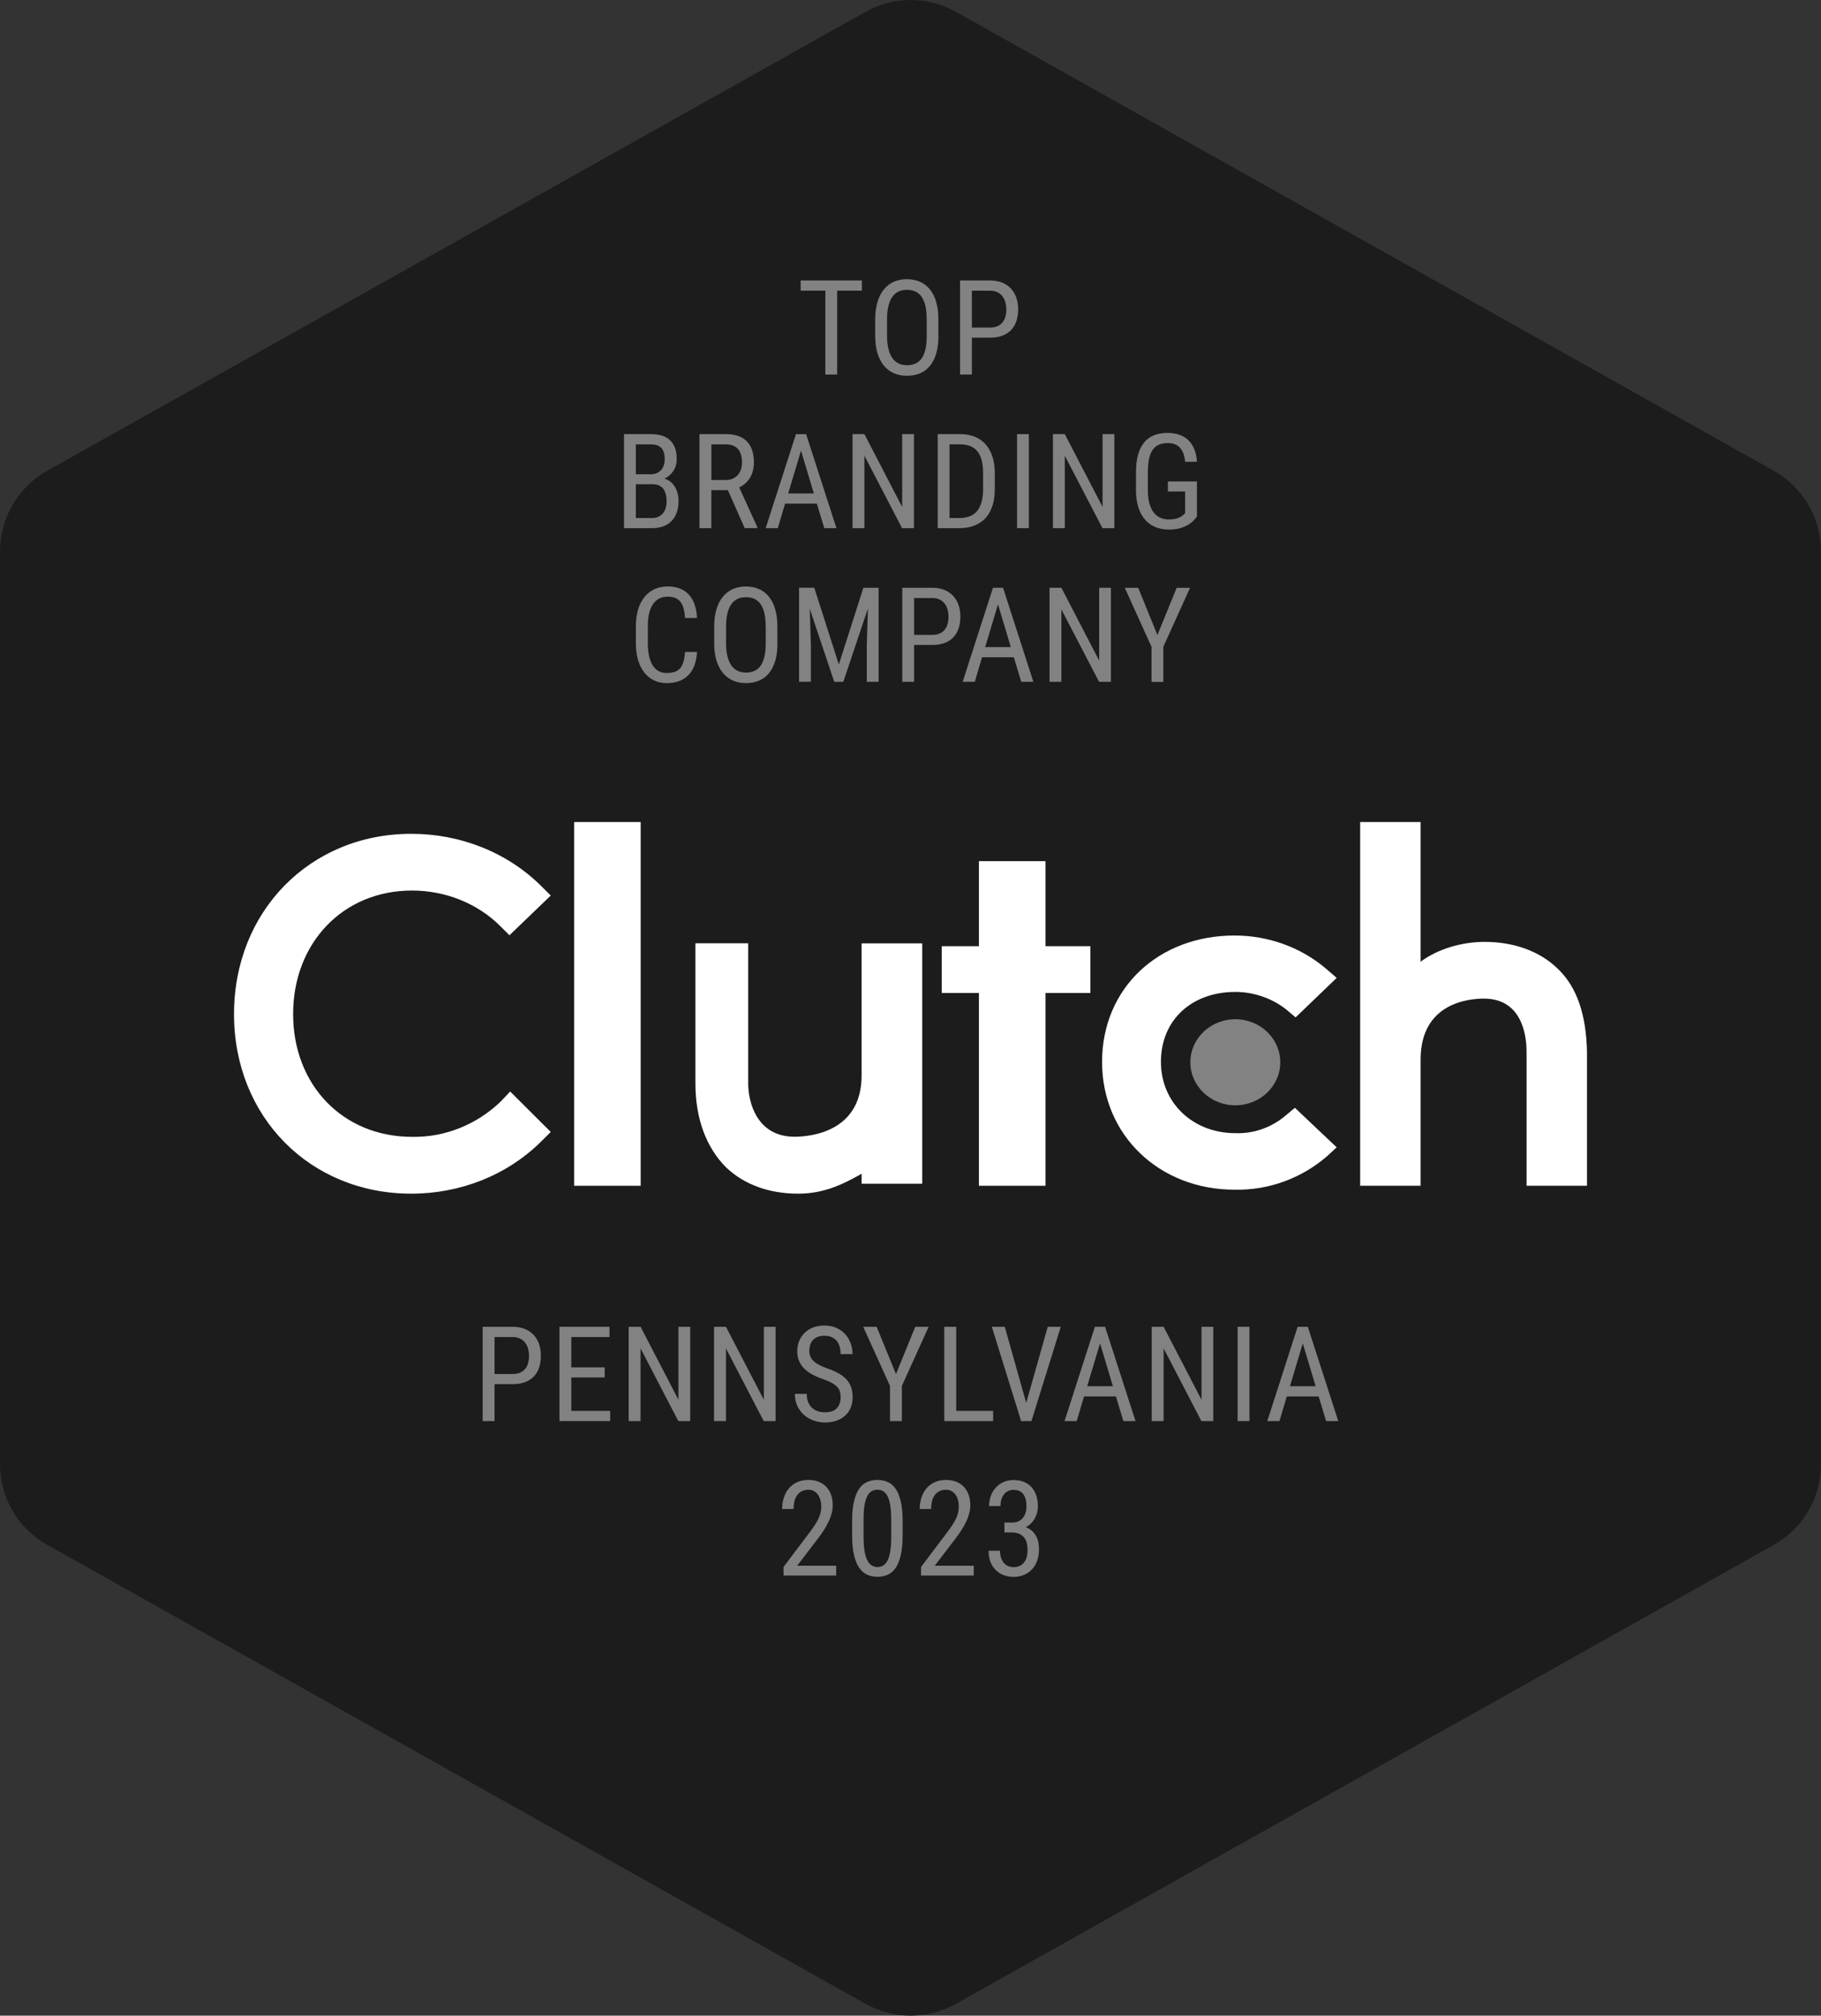
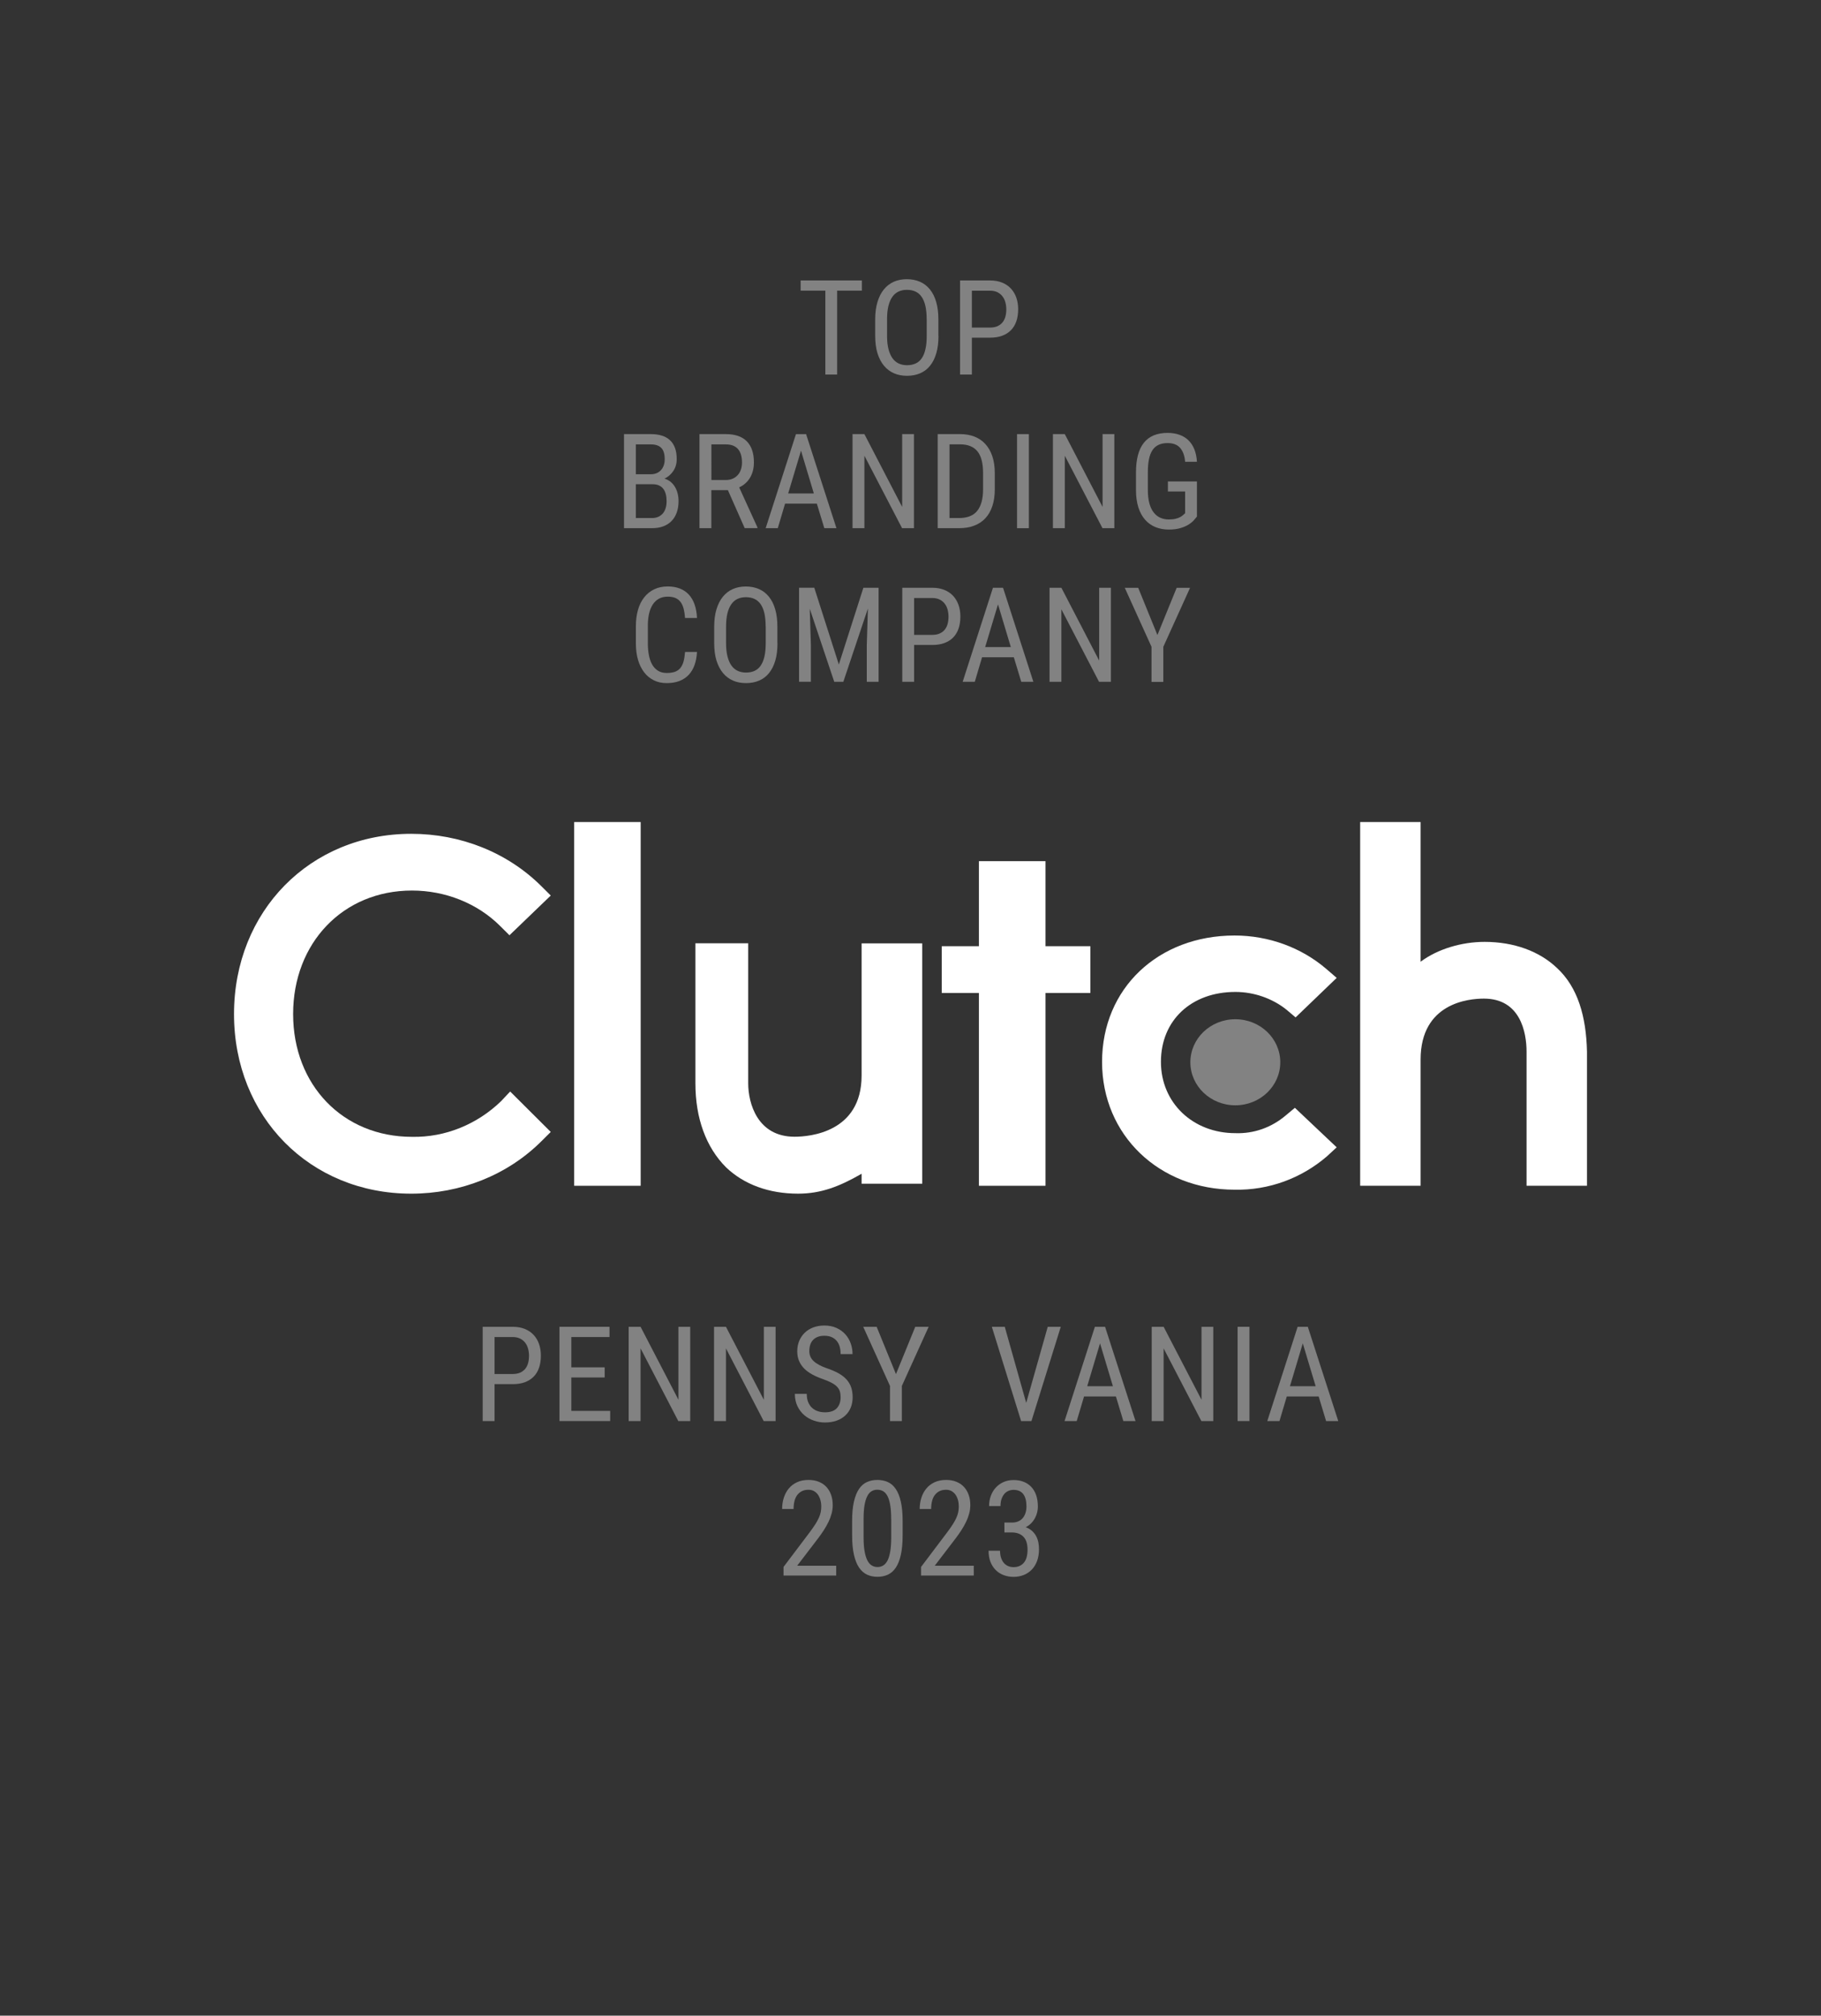
<svg xmlns="http://www.w3.org/2000/svg" version="1.1" id="Layer_1" x="0px" y="0px" viewBox="0 0 357.65 395.78" style="enable-background:new 0 0 357.65 395.78;" xml:space="preserve">
  <rect x="0" y="0" width="357.65" height="395.78" fill="#333333" stroke="none" />
  <style type="text/css">
	.st0{fill:#1C1C1C;}
	.st1{fill:#FFFFFF;}
	.st2{fill:#828282;}
</style>
  <g>
-     <path class="st0" d="M357.65,108.27v179.24c0,6.56-3.54,12.61-9.27,15.83l-160.63,90.12c-5.51,3.09-12.24,3.09-17.75,0L9.27,303.33   C3.55,300.12,0,294.07,0,287.51V108.27c0-6.56,3.55-12.62,9.27-15.83L170,2.32c5.51-3.09,12.24-3.09,17.75,0l160.63,90.12   C354.1,95.65,357.65,101.7,357.65,108.27z" />
-   </g>
+     </g>
  <g>
    <g>
      <path class="st1" d="M125.83,161.41h-13.06v71.42h13.06V161.41z" />
      <path class="st1" d="M169.22,211.19c0,11.17-10.23,12.01-13.17,12.01c-7.28,0-9.1-6.56-9.1-10.47v-27.51h-10.37v27.51    c0,6.84,2.1,12.57,6.02,16.48c3.5,3.35,8.4,5.17,14.15,5.17c4.48,0,8.12-1.4,12.47-3.91v1.96h11.91v-47.2h-11.91V211.19z" />
      <path class="st1" d="M205.34,169.09h-13.08v16.7h-7.3v9.18h7.3v37.86h13.08v-37.86h8.81v-9.18h-8.81V169.09z" />
      <path class="st1" d="M252.51,219.03c-2.78,2.36-6.26,3.6-9.88,3.47c-8.35,0-14.62-5.96-14.62-14c0-8.18,5.99-13.73,14.62-13.73    c3.62,0,7.24,1.25,10.02,3.47l1.81,1.53l8.07-7.76l-2.09-1.8c-4.87-4.16-11.28-6.52-17.96-6.52c-15.03,0-26.03,10.4-26.03,24.82    c0,14.42,11.28,25.09,26.03,25.09c6.68,0.14,13.09-2.22,18.1-6.52l1.95-1.8l-8.21-7.76L252.51,219.03z" />
      <path class="st1" d="M305.82,190.09c-3.49-3.34-8.52-5.15-14.24-5.15c-4.47,0-9.22,1.39-12.57,3.9v-27.43h-11.87v71.42h11.87    v-24.78c0-11.14,9.49-11.97,12.43-11.97c7.12,0,8.38,6.54,8.38,10.44v26.31h11.87v-26.31    C311.54,199.56,309.87,193.85,305.82,190.09z" />
      <path class="st2" d="M242.62,217.03c4.88,0,8.83-3.78,8.83-8.45c0-4.67-3.95-8.45-8.83-8.45c-4.88,0-8.83,3.78-8.83,8.45    C233.79,213.25,237.75,217.03,242.62,217.03z" />
      <path class="st1" d="M98.38,216.25c-4.61,4.46-10.9,7.11-17.47,6.97c-13.56,0-23.34-10.17-23.34-24.11s9.78-24.25,23.34-24.25    c6.57,0,12.86,2.51,17.33,6.97l1.82,1.81l8.11-7.8l-1.82-1.81c-6.71-6.69-15.94-10.31-25.58-10.31    c-19.85,0-34.81,15.19-34.81,35.4c0,20.21,14.96,35.26,34.81,35.26c9.64,0,18.87-3.62,25.58-10.31l1.82-1.81l-7.97-7.94    L98.38,216.25z" />
    </g>
    <g>
      <g>
        <path class="st2" d="M97.13,271.78v7.25H94.8v-18.51h5.9c0.89,0,1.68,0.14,2.37,0.42c0.69,0.28,1.27,0.67,1.74,1.18     c0.47,0.5,0.82,1.1,1.06,1.79c0.24,0.69,0.36,1.45,0.36,2.27c0,0.89-0.12,1.68-0.36,2.38c-0.24,0.7-0.6,1.29-1.07,1.76     c-0.47,0.47-1.05,0.84-1.73,1.09c-0.69,0.25-1.47,0.37-2.36,0.37H97.13z M97.13,269.79h3.57c0.57,0,1.05-0.09,1.46-0.27     c0.4-0.18,0.73-0.43,0.99-0.74c0.26-0.32,0.45-0.69,0.57-1.13s0.18-0.92,0.18-1.44c0-0.47-0.06-0.93-0.18-1.38     c-0.12-0.45-0.31-0.84-0.57-1.18c-0.26-0.34-0.59-0.61-0.99-0.81c-0.4-0.2-0.89-0.31-1.46-0.31h-3.57V269.79z" />
        <path class="st2" d="M118.76,270.47h-6.55v6.56h7.63v2h-9.96v-18.51h9.83v2.01h-7.5v5.95h6.55V270.47z" />
        <path class="st2" d="M135.56,279.03h-2.34l-7.41-14.27v14.27h-2.34v-18.51h2.34l7.44,14.33v-14.33h2.31V279.03z" />
        <path class="st2" d="M152.33,279.03h-2.34l-7.41-14.27v14.27h-2.34v-18.51h2.34l7.44,14.33v-14.33h2.31V279.03z" />
        <path class="st2" d="M165.1,274.35c0-0.43-0.05-0.81-0.15-1.14c-0.1-0.33-0.28-0.63-0.54-0.91s-0.62-0.53-1.07-0.78     c-0.45-0.24-1.03-0.49-1.74-0.74c-0.76-0.26-1.45-0.56-2.07-0.9s-1.15-0.72-1.58-1.16c-0.44-0.44-0.77-0.93-1.01-1.49     c-0.24-0.56-0.36-1.2-0.36-1.92c0-0.72,0.13-1.39,0.38-2c0.25-0.61,0.61-1.15,1.07-1.6c0.46-0.45,1.02-0.81,1.68-1.06     c0.66-0.25,1.39-0.38,2.19-0.38c0.9,0,1.69,0.16,2.38,0.47c0.69,0.31,1.27,0.73,1.74,1.25c0.47,0.52,0.82,1.11,1.06,1.79     c0.24,0.68,0.36,1.38,0.36,2.1h-2.34c0-0.52-0.06-1-0.18-1.44c-0.12-0.44-0.32-0.82-0.58-1.14s-0.6-0.57-1-0.75     c-0.4-0.18-0.88-0.27-1.44-0.27c-0.52,0-0.96,0.08-1.33,0.23c-0.37,0.15-0.68,0.36-0.92,0.63c-0.24,0.27-0.42,0.58-0.53,0.95     c-0.11,0.36-0.17,0.76-0.17,1.2c0,0.78,0.28,1.43,0.84,1.96c0.56,0.53,1.42,1,2.59,1.41c0.9,0.3,1.67,0.63,2.31,0.99     c0.64,0.36,1.17,0.77,1.58,1.23c0.41,0.46,0.71,0.97,0.9,1.54c0.19,0.57,0.29,1.21,0.29,1.93c0,0.75-0.13,1.44-0.38,2.05     c-0.25,0.61-0.62,1.13-1.09,1.56c-0.47,0.43-1.04,0.77-1.71,1c-0.67,0.23-1.42,0.35-2.26,0.35c-0.73,0-1.45-0.12-2.15-0.36     c-0.71-0.24-1.34-0.59-1.89-1.06c-0.56-0.47-1-1.06-1.35-1.76c-0.34-0.7-0.52-1.52-0.52-2.44h2.34c0,0.64,0.09,1.18,0.28,1.63     c0.19,0.45,0.44,0.83,0.77,1.12c0.33,0.3,0.71,0.52,1.14,0.66c0.43,0.14,0.89,0.21,1.39,0.21c1.03,0,1.8-0.26,2.31-0.79     C164.84,275.98,165.1,275.26,165.1,274.35z" />
        <path class="st2" d="M175.97,269.81l3.79-9.29h2.63l-5.26,11.61v6.9h-2.33v-6.9l-5.26-11.61h2.64L175.97,269.81z" />
-         <path class="st2" d="M187.8,277.03h7.26v2h-9.6v-18.51h2.34V277.03z" />
        <path class="st2" d="M201.55,275.46l4.23-14.94h2.56l-5.76,18.51h-2.03l-5.75-18.51h2.54L201.55,275.46z" />
        <path class="st2" d="M219.17,274.2h-6.26l-1.44,4.83h-2.39l5.96-18.51h2l5.98,18.51h-2.39L219.17,274.2z M213.53,272.19h5.05     l-2.53-8.42L213.53,272.19z" />
        <path class="st2" d="M238.29,279.03h-2.34l-7.41-14.27v14.27h-2.34v-18.51h2.34l7.44,14.33v-14.33h2.31V279.03z" />
        <path class="st2" d="M245.4,279.03h-2.33v-18.51h2.33V279.03z" />
        <path class="st2" d="M258.99,274.2h-6.26l-1.44,4.83h-2.39l5.96-18.51h2l5.98,18.51h-2.39L258.99,274.2z M253.35,272.19h5.05     l-2.53-8.42L253.35,272.19z" />
      </g>
      <g>
        <path class="st2" d="M164.24,309.36h-10.35v-1.69l5.09-6.74c0.47-0.62,0.85-1.17,1.15-1.64c0.3-0.47,0.54-0.91,0.71-1.3     c0.17-0.39,0.29-0.76,0.36-1.11c0.06-0.34,0.1-0.69,0.1-1.05c0-0.46-0.06-0.89-0.17-1.29c-0.11-0.4-0.27-0.75-0.48-1.05     c-0.21-0.3-0.47-0.53-0.78-0.71c-0.31-0.17-0.66-0.26-1.06-0.26c-0.52,0-0.96,0.09-1.33,0.28c-0.37,0.19-0.67,0.45-0.92,0.78     c-0.24,0.33-0.42,0.73-0.53,1.19c-0.11,0.46-0.17,0.97-0.17,1.53h-2.25c0-0.78,0.11-1.52,0.33-2.21c0.22-0.69,0.55-1.3,0.98-1.82     c0.43-0.52,0.97-0.93,1.62-1.23c0.65-0.3,1.41-0.45,2.27-0.45c0.75,0,1.41,0.12,2,0.36c0.59,0.24,1.09,0.57,1.49,1.01     c0.41,0.44,0.72,0.96,0.93,1.57c0.22,0.61,0.32,1.28,0.32,2.02c0,0.54-0.07,1.09-0.22,1.64c-0.15,0.55-0.35,1.1-0.62,1.65     c-0.26,0.55-0.57,1.09-0.92,1.63c-0.35,0.54-0.72,1.07-1.11,1.58l-4.12,5.39h7.67V309.36z" />
        <path class="st2" d="M177.28,301.46c0,1.52-0.12,2.8-0.35,3.83c-0.23,1.04-0.56,1.88-0.99,2.52c-0.43,0.64-0.95,1.1-1.56,1.38     c-0.61,0.28-1.29,0.42-2.05,0.42c-0.75,0-1.42-0.14-2.03-0.42c-0.61-0.28-1.13-0.74-1.57-1.38c-0.44-0.64-0.77-1.48-1.01-2.52     c-0.24-1.04-0.36-2.32-0.36-3.83v-2.82c0-1.52,0.12-2.79,0.36-3.81c0.24-1.03,0.57-1.85,1-2.48c0.43-0.63,0.95-1.08,1.56-1.35     c0.61-0.27,1.28-0.41,2.03-0.41c0.75,0,1.44,0.14,2.05,0.41c0.61,0.27,1.13,0.72,1.56,1.35c0.43,0.63,0.77,1.45,1,2.48     c0.24,1.03,0.36,2.3,0.36,3.81V301.46z M175.03,298.24c0-1.04-0.06-1.93-0.18-2.66c-0.12-0.73-0.29-1.32-0.52-1.77     c-0.23-0.45-0.51-0.78-0.85-0.99c-0.34-0.2-0.73-0.31-1.17-0.31c-0.43,0-0.82,0.1-1.15,0.31c-0.33,0.2-0.62,0.53-0.84,0.99     c-0.23,0.45-0.41,1.05-0.53,1.77c-0.12,0.73-0.18,1.61-0.18,2.66v3.59c0,1.03,0.06,1.92,0.18,2.66c0.12,0.74,0.3,1.35,0.53,1.83     c0.23,0.47,0.52,0.82,0.86,1.04c0.34,0.22,0.72,0.33,1.16,0.33c0.44,0,0.83-0.11,1.17-0.33c0.34-0.22,0.62-0.57,0.85-1.04     c0.22-0.47,0.39-1.08,0.51-1.83c0.11-0.74,0.17-1.63,0.17-2.66V298.24z" />
        <path class="st2" d="M191.25,309.36H180.9v-1.69l5.09-6.74c0.47-0.62,0.85-1.17,1.15-1.64c0.3-0.47,0.54-0.91,0.71-1.3     c0.17-0.39,0.29-0.76,0.36-1.11c0.06-0.34,0.1-0.69,0.1-1.05c0-0.46-0.05-0.89-0.16-1.29c-0.11-0.4-0.27-0.75-0.48-1.05     c-0.21-0.3-0.47-0.53-0.78-0.71c-0.31-0.17-0.66-0.26-1.06-0.26c-0.52,0-0.96,0.09-1.33,0.28c-0.37,0.19-0.67,0.45-0.92,0.78     c-0.24,0.33-0.42,0.73-0.53,1.19c-0.11,0.46-0.17,0.97-0.17,1.53h-2.25c0-0.78,0.11-1.52,0.33-2.21c0.22-0.69,0.55-1.3,0.98-1.82     c0.43-0.52,0.97-0.93,1.62-1.23c0.65-0.3,1.4-0.45,2.27-0.45c0.75,0,1.41,0.12,2,0.36c0.59,0.24,1.09,0.57,1.49,1.01     c0.41,0.44,0.72,0.96,0.93,1.57c0.22,0.61,0.32,1.28,0.32,2.02c0,0.54-0.07,1.09-0.22,1.64c-0.15,0.55-0.35,1.1-0.62,1.65     c-0.26,0.55-0.57,1.09-0.92,1.63c-0.35,0.54-0.72,1.07-1.11,1.58l-4.12,5.39h7.67V309.36z" />
        <path class="st2" d="M197.28,298.96h1.46c0.48,0,0.9-0.08,1.26-0.24c0.36-0.16,0.66-0.38,0.89-0.67c0.23-0.28,0.41-0.62,0.53-1     c0.12-0.39,0.18-0.81,0.18-1.26c0-1.06-0.21-1.87-0.63-2.42c-0.42-0.55-1.05-0.83-1.89-0.83c-0.4,0-0.76,0.07-1.07,0.22     c-0.32,0.15-0.59,0.36-0.81,0.64c-0.22,0.28-0.39,0.61-0.52,1c-0.12,0.39-0.18,0.83-0.18,1.32h-2.24c0-0.71,0.11-1.38,0.34-2     c0.22-0.62,0.55-1.16,0.97-1.62c0.42-0.46,0.93-0.83,1.52-1.09c0.59-0.27,1.26-0.4,2-0.4c0.71,0,1.36,0.11,1.94,0.34     c0.58,0.22,1.08,0.56,1.5,0.99c0.42,0.44,0.74,0.98,0.97,1.63c0.23,0.65,0.34,1.41,0.34,2.28c0,0.35-0.04,0.71-0.13,1.09     c-0.09,0.38-0.23,0.75-0.43,1.12c-0.19,0.36-0.44,0.71-0.74,1.02c-0.3,0.32-0.67,0.58-1.1,0.79c0.53,0.19,0.96,0.45,1.3,0.77     c0.34,0.32,0.61,0.67,0.8,1.06c0.2,0.39,0.33,0.8,0.41,1.23c0.08,0.43,0.11,0.86,0.11,1.27c0,0.86-0.13,1.63-0.38,2.31     c-0.25,0.67-0.6,1.24-1.05,1.7c-0.44,0.46-0.97,0.81-1.58,1.05c-0.61,0.24-1.26,0.36-1.98,0.36c-0.69,0-1.34-0.11-1.94-0.34     c-0.6-0.22-1.12-0.55-1.56-0.99c-0.44-0.44-0.79-0.97-1.04-1.61s-0.37-1.37-0.37-2.19h2.25c0,0.48,0.06,0.92,0.18,1.32     c0.12,0.39,0.29,0.73,0.52,1.02c0.23,0.28,0.51,0.5,0.83,0.65c0.33,0.15,0.7,0.23,1.13,0.23c0.84,0,1.51-0.28,2-0.85     c0.5-0.57,0.74-1.43,0.74-2.59c0-1.15-0.28-2-0.83-2.55c-0.55-0.55-1.3-0.82-2.25-0.82h-1.46V298.96z" />
      </g>
    </g>
    <g>
      <path class="st2" d="M169.28,57.07h-4.86v16.47h-2.32V57.07h-4.85v-2h12.03V57.07z" />
      <path class="st2" d="M184.32,65.93c0,1.31-0.14,2.46-0.43,3.44c-0.29,0.98-0.7,1.8-1.23,2.45c-0.53,0.66-1.18,1.15-1.95,1.48    c-0.77,0.33-1.63,0.49-2.58,0.49c-0.93,0-1.78-0.16-2.54-0.49s-1.42-0.82-1.97-1.48c-0.55-0.66-0.97-1.47-1.28-2.45    c-0.3-0.98-0.45-2.13-0.45-3.44v-3.21c0-1.3,0.15-2.45,0.45-3.43c0.3-0.99,0.72-1.81,1.26-2.47c0.54-0.66,1.19-1.16,1.95-1.5    c0.76-0.33,1.61-0.5,2.54-0.5c0.96,0,1.82,0.17,2.58,0.5c0.77,0.33,1.42,0.83,1.96,1.5c0.54,0.66,0.96,1.49,1.24,2.47    c0.29,0.98,0.43,2.13,0.43,3.43V65.93z M182,62.69c0-1.01-0.09-1.89-0.25-2.62c-0.17-0.73-0.42-1.33-0.75-1.8    c-0.33-0.47-0.73-0.81-1.22-1.03c-0.48-0.22-1.04-0.33-1.67-0.33c-0.6,0-1.14,0.11-1.62,0.33c-0.48,0.22-0.89,0.56-1.22,1.03    c-0.34,0.47-0.6,1.07-0.78,1.8c-0.18,0.73-0.27,1.6-0.27,2.62v3.23c0,1.02,0.09,1.9,0.28,2.63c0.19,0.73,0.45,1.33,0.79,1.8    c0.34,0.47,0.75,0.81,1.23,1.03c0.48,0.22,1.02,0.33,1.62,0.33c0.63,0,1.19-0.11,1.68-0.33c0.48-0.22,0.89-0.56,1.21-1.03    c0.33-0.47,0.57-1.07,0.73-1.8c0.17-0.73,0.25-1.61,0.25-2.63V62.69z" />
      <path class="st2" d="M190.88,66.31v7.23h-2.32V55.07h5.89c0.89,0,1.68,0.14,2.37,0.42c0.69,0.28,1.27,0.67,1.73,1.17    c0.46,0.5,0.82,1.1,1.06,1.79c0.24,0.69,0.36,1.44,0.36,2.26c0,0.89-0.12,1.68-0.36,2.38c-0.24,0.7-0.6,1.28-1.07,1.76    c-0.47,0.47-1.05,0.84-1.73,1.08c-0.68,0.25-1.47,0.37-2.36,0.37H190.88z M190.88,64.32h3.57c0.57,0,1.05-0.09,1.45-0.27    c0.4-0.18,0.73-0.42,0.99-0.74c0.26-0.32,0.45-0.69,0.57-1.13c0.12-0.44,0.18-0.92,0.18-1.44c0-0.47-0.06-0.93-0.18-1.38    c-0.12-0.44-0.31-0.84-0.57-1.17c-0.26-0.34-0.59-0.61-0.99-0.81c-0.4-0.2-0.89-0.3-1.45-0.3h-3.57V64.32z" />
      <path class="st2" d="M122.56,103.71V85.24h5.27c0.79,0,1.51,0.09,2.14,0.29c0.63,0.19,1.16,0.49,1.6,0.89    c0.44,0.4,0.77,0.91,1,1.53c0.23,0.62,0.34,1.36,0.34,2.22c0,0.86-0.22,1.62-0.65,2.28s-1.01,1.17-1.75,1.53    c0.45,0.14,0.84,0.34,1.19,0.62c0.34,0.28,0.63,0.61,0.86,1c0.23,0.38,0.41,0.81,0.53,1.29c0.12,0.47,0.18,0.97,0.18,1.5    c0,0.86-0.12,1.63-0.37,2.29c-0.25,0.66-0.59,1.22-1.05,1.67c-0.45,0.45-1,0.79-1.64,1.02c-0.64,0.23-1.36,0.34-2.14,0.34H122.56z     M124.88,93.12h2.98c0.39,0,0.75-0.07,1.08-0.2c0.33-0.14,0.61-0.33,0.85-0.58s0.42-0.56,0.56-0.93c0.14-0.37,0.2-0.78,0.2-1.25    c0-1.01-0.22-1.75-0.67-2.21c-0.45-0.46-1.13-0.69-2.06-0.69h-2.94V93.12z M124.88,95.07v6.65h3.17c0.46,0,0.86-0.08,1.22-0.23    c0.36-0.16,0.65-0.38,0.9-0.66c0.25-0.28,0.43-0.63,0.56-1.04c0.13-0.41,0.19-0.87,0.19-1.38s-0.05-0.97-0.16-1.38    c-0.11-0.41-0.27-0.77-0.49-1.05c-0.22-0.29-0.51-0.51-0.86-0.67c-0.35-0.16-0.77-0.23-1.26-0.23H124.88z" />
      <path class="st2" d="M142.96,96.24h-3.25v7.47h-2.33V85.24h5.18c1.81,0,3.18,0.47,4.11,1.41c0.93,0.94,1.4,2.32,1.4,4.14    c0,1.14-0.25,2.14-0.75,2.99c-0.5,0.85-1.22,1.49-2.14,1.92l3.58,7.85v0.15h-2.5L142.96,96.24z M139.71,94.25h2.82    c0.53,0,1-0.09,1.4-0.27c0.4-0.18,0.73-0.43,1-0.74c0.27-0.31,0.47-0.67,0.6-1.09c0.14-0.42,0.2-0.87,0.2-1.35    c0-0.53-0.06-1.02-0.18-1.45c-0.12-0.44-0.3-0.81-0.56-1.12c-0.25-0.31-0.58-0.55-0.98-0.72c-0.4-0.17-0.89-0.25-1.45-0.25h-2.84    V94.25z" />
      <path class="st2" d="M160.43,98.89h-6.24l-1.43,4.82h-2.38l5.95-18.47h1.99l5.96,18.47h-2.38L160.43,98.89z M154.8,96.89h5.04    l-2.52-8.4L154.8,96.89z" />
      <path class="st2" d="M179.5,103.71h-2.33l-7.4-14.23v14.23h-2.33V85.24h2.33l7.42,14.3v-14.3h2.31V103.71z" />
      <path class="st2" d="M184.17,103.71V85.24h4.4c1.04,0,1.98,0.16,2.82,0.49c0.84,0.33,1.55,0.81,2.14,1.46    c0.59,0.65,1.05,1.45,1.37,2.41c0.32,0.96,0.48,2.07,0.48,3.33v3.12c0,1.26-0.16,2.37-0.48,3.32c-0.32,0.96-0.78,1.76-1.38,2.4    c-0.6,0.64-1.34,1.13-2.21,1.45c-0.87,0.33-1.86,0.49-2.96,0.49H184.17z M186.49,87.25v14.47h1.86c1.65,0,2.85-0.48,3.6-1.43    c0.75-0.96,1.13-2.37,1.13-4.24v-3.16c0-1.95-0.37-3.37-1.12-4.28c-0.75-0.91-1.88-1.36-3.39-1.36H186.49z" />
      <path class="st2" d="M202.07,103.71h-2.32V85.24h2.32V103.71z" />
      <path class="st2" d="M218.86,103.71h-2.33l-7.4-14.23v14.23h-2.33V85.24h2.33l7.42,14.3v-14.3h2.31V103.71z" />
      <path class="st2" d="M235.09,101.42c-0.15,0.2-0.36,0.45-0.62,0.74c-0.26,0.29-0.6,0.57-1.03,0.84c-0.43,0.27-0.96,0.5-1.59,0.69    c-0.63,0.19-1.39,0.29-2.29,0.29c-0.96,0-1.83-0.16-2.62-0.48s-1.47-0.8-2.04-1.45c-0.57-0.64-1.01-1.45-1.32-2.42    c-0.31-0.97-0.47-2.11-0.47-3.4v-3.48c0-5.17,2.07-7.75,6.2-7.75c0.9,0,1.69,0.13,2.39,0.39c0.7,0.26,1.29,0.63,1.77,1.12    c0.48,0.49,0.86,1.08,1.13,1.78c0.27,0.7,0.43,1.5,0.48,2.38h-2.32c-0.09-1.15-0.41-2.05-0.96-2.7c-0.55-0.65-1.37-0.97-2.48-0.97    c-0.71,0-1.31,0.12-1.8,0.36c-0.49,0.24-0.89,0.59-1.2,1.07c-0.31,0.48-0.53,1.07-0.67,1.79c-0.14,0.71-0.21,1.55-0.21,2.51v3.5    c0,0.98,0.1,1.84,0.29,2.56c0.19,0.73,0.47,1.33,0.83,1.8c0.36,0.47,0.79,0.83,1.3,1.06c0.51,0.23,1.07,0.35,1.7,0.35    c0.53,0,0.98-0.05,1.34-0.14c0.36-0.09,0.67-0.21,0.91-0.34c0.24-0.14,0.43-0.27,0.58-0.41c0.14-0.14,0.27-0.25,0.37-0.34v-4.26    h-3.38v-1.98h5.7V101.42z" />
      <path class="st2" d="M136.89,128.02c-0.05,0.96-0.21,1.81-0.48,2.56c-0.27,0.75-0.64,1.39-1.14,1.92    c-0.49,0.53-1.1,0.93-1.82,1.21c-0.72,0.28-1.56,0.42-2.52,0.42c-0.93,0-1.77-0.18-2.51-0.55c-0.74-0.36-1.38-0.88-1.9-1.56    c-0.52-0.68-0.93-1.49-1.21-2.45c-0.28-0.96-0.42-2.03-0.42-3.22v-3.41c0-1.18,0.14-2.26,0.42-3.22c0.28-0.96,0.69-1.78,1.23-2.45    c0.54-0.68,1.19-1.2,1.97-1.57c0.78-0.37,1.66-0.55,2.64-0.55c0.9,0,1.69,0.14,2.38,0.41c0.69,0.27,1.28,0.67,1.76,1.19    c0.48,0.52,0.86,1.17,1.13,1.94c0.27,0.77,0.43,1.65,0.47,2.65h-2.35c-0.05-0.73-0.15-1.35-0.29-1.88    c-0.14-0.52-0.35-0.96-0.62-1.3c-0.27-0.34-0.61-0.6-1.01-0.76c-0.41-0.16-0.89-0.25-1.46-0.25c-0.68,0-1.26,0.14-1.75,0.41    c-0.49,0.27-0.9,0.66-1.22,1.16c-0.32,0.5-0.56,1.1-0.72,1.81c-0.16,0.71-0.23,1.5-0.23,2.37v3.44c0,0.81,0.07,1.57,0.2,2.27    c0.13,0.7,0.34,1.32,0.63,1.84c0.29,0.52,0.67,0.94,1.15,1.24c0.47,0.3,1.05,0.45,1.73,0.45c0.63,0,1.17-0.08,1.6-0.23    c0.44-0.16,0.79-0.4,1.07-0.74c0.27-0.33,0.48-0.76,0.63-1.28c0.14-0.52,0.24-1.15,0.3-1.88H136.89z" />
      <path class="st2" d="M152.7,126.27c0,1.31-0.14,2.46-0.43,3.44c-0.29,0.98-0.7,1.8-1.23,2.45c-0.53,0.66-1.18,1.15-1.95,1.48    c-0.77,0.33-1.63,0.49-2.58,0.49c-0.93,0-1.78-0.16-2.54-0.49s-1.42-0.82-1.97-1.48c-0.55-0.66-0.97-1.47-1.28-2.45    c-0.3-0.98-0.45-2.13-0.45-3.44v-3.21c0-1.3,0.15-2.45,0.45-3.43c0.3-0.99,0.72-1.81,1.26-2.47c0.54-0.66,1.19-1.16,1.95-1.5    c0.76-0.33,1.61-0.5,2.54-0.5c0.96,0,1.82,0.17,2.58,0.5c0.77,0.33,1.42,0.83,1.96,1.5c0.54,0.66,0.96,1.49,1.24,2.47    c0.29,0.98,0.43,2.13,0.43,3.43V126.27z M150.38,123.04c0-1.01-0.09-1.89-0.25-2.62c-0.17-0.73-0.42-1.33-0.75-1.8    c-0.33-0.47-0.74-0.81-1.22-1.03c-0.48-0.22-1.04-0.33-1.67-0.33c-0.6,0-1.14,0.11-1.62,0.33c-0.48,0.22-0.89,0.56-1.22,1.03    c-0.34,0.47-0.6,1.07-0.78,1.8c-0.18,0.73-0.27,1.6-0.27,2.62v3.23c0,1.02,0.09,1.9,0.28,2.63c0.19,0.73,0.45,1.33,0.79,1.8    c0.34,0.47,0.75,0.81,1.23,1.03c0.48,0.22,1.02,0.33,1.62,0.33c0.63,0,1.19-0.11,1.67-0.33c0.48-0.22,0.89-0.56,1.21-1.03    c0.33-0.47,0.57-1.07,0.74-1.8c0.17-0.73,0.25-1.61,0.25-2.63V123.04z" />
      <path class="st2" d="M159.93,115.41l4.82,15.07l4.82-15.07h2.99v18.47h-2.32v-7.19l0.22-7.21l-4.83,14.4h-1.78l-4.81-14.35    l0.22,7.15v7.19h-2.32v-18.47H159.93z" />
      <path class="st2" d="M179.53,126.65v7.23h-2.32v-18.47h5.89c0.89,0,1.68,0.14,2.37,0.42c0.69,0.28,1.27,0.67,1.73,1.17    c0.46,0.5,0.82,1.1,1.06,1.79c0.24,0.69,0.36,1.44,0.36,2.26c0,0.89-0.12,1.68-0.36,2.38c-0.24,0.7-0.6,1.28-1.07,1.76    c-0.47,0.47-1.05,0.84-1.73,1.08c-0.68,0.25-1.47,0.37-2.36,0.37H179.53z M179.53,124.66h3.57c0.57,0,1.05-0.09,1.45-0.27    c0.4-0.18,0.73-0.42,0.99-0.74c0.26-0.32,0.45-0.69,0.57-1.13c0.12-0.44,0.18-0.92,0.18-1.44c0-0.47-0.06-0.93-0.18-1.38    c-0.12-0.44-0.31-0.84-0.57-1.17c-0.26-0.34-0.59-0.61-0.99-0.81c-0.4-0.2-0.89-0.3-1.45-0.3h-3.57V124.66z" />
      <path class="st2" d="M199.12,129.06h-6.24l-1.43,4.82h-2.38l5.95-18.47H197l5.96,18.47h-2.38L199.12,129.06z M193.49,127.06h5.04    l-2.52-8.4L193.49,127.06z" />
      <path class="st2" d="M218.19,133.88h-2.33l-7.4-14.23v14.23h-2.33v-18.47h2.33l7.42,14.3v-14.3h2.31V133.88z" />
      <path class="st2" d="M227.32,124.69l3.78-9.27h2.63l-5.25,11.58v6.89h-2.32v-6.89l-5.25-11.58h2.64L227.32,124.69z" />
    </g>
  </g>
</svg>